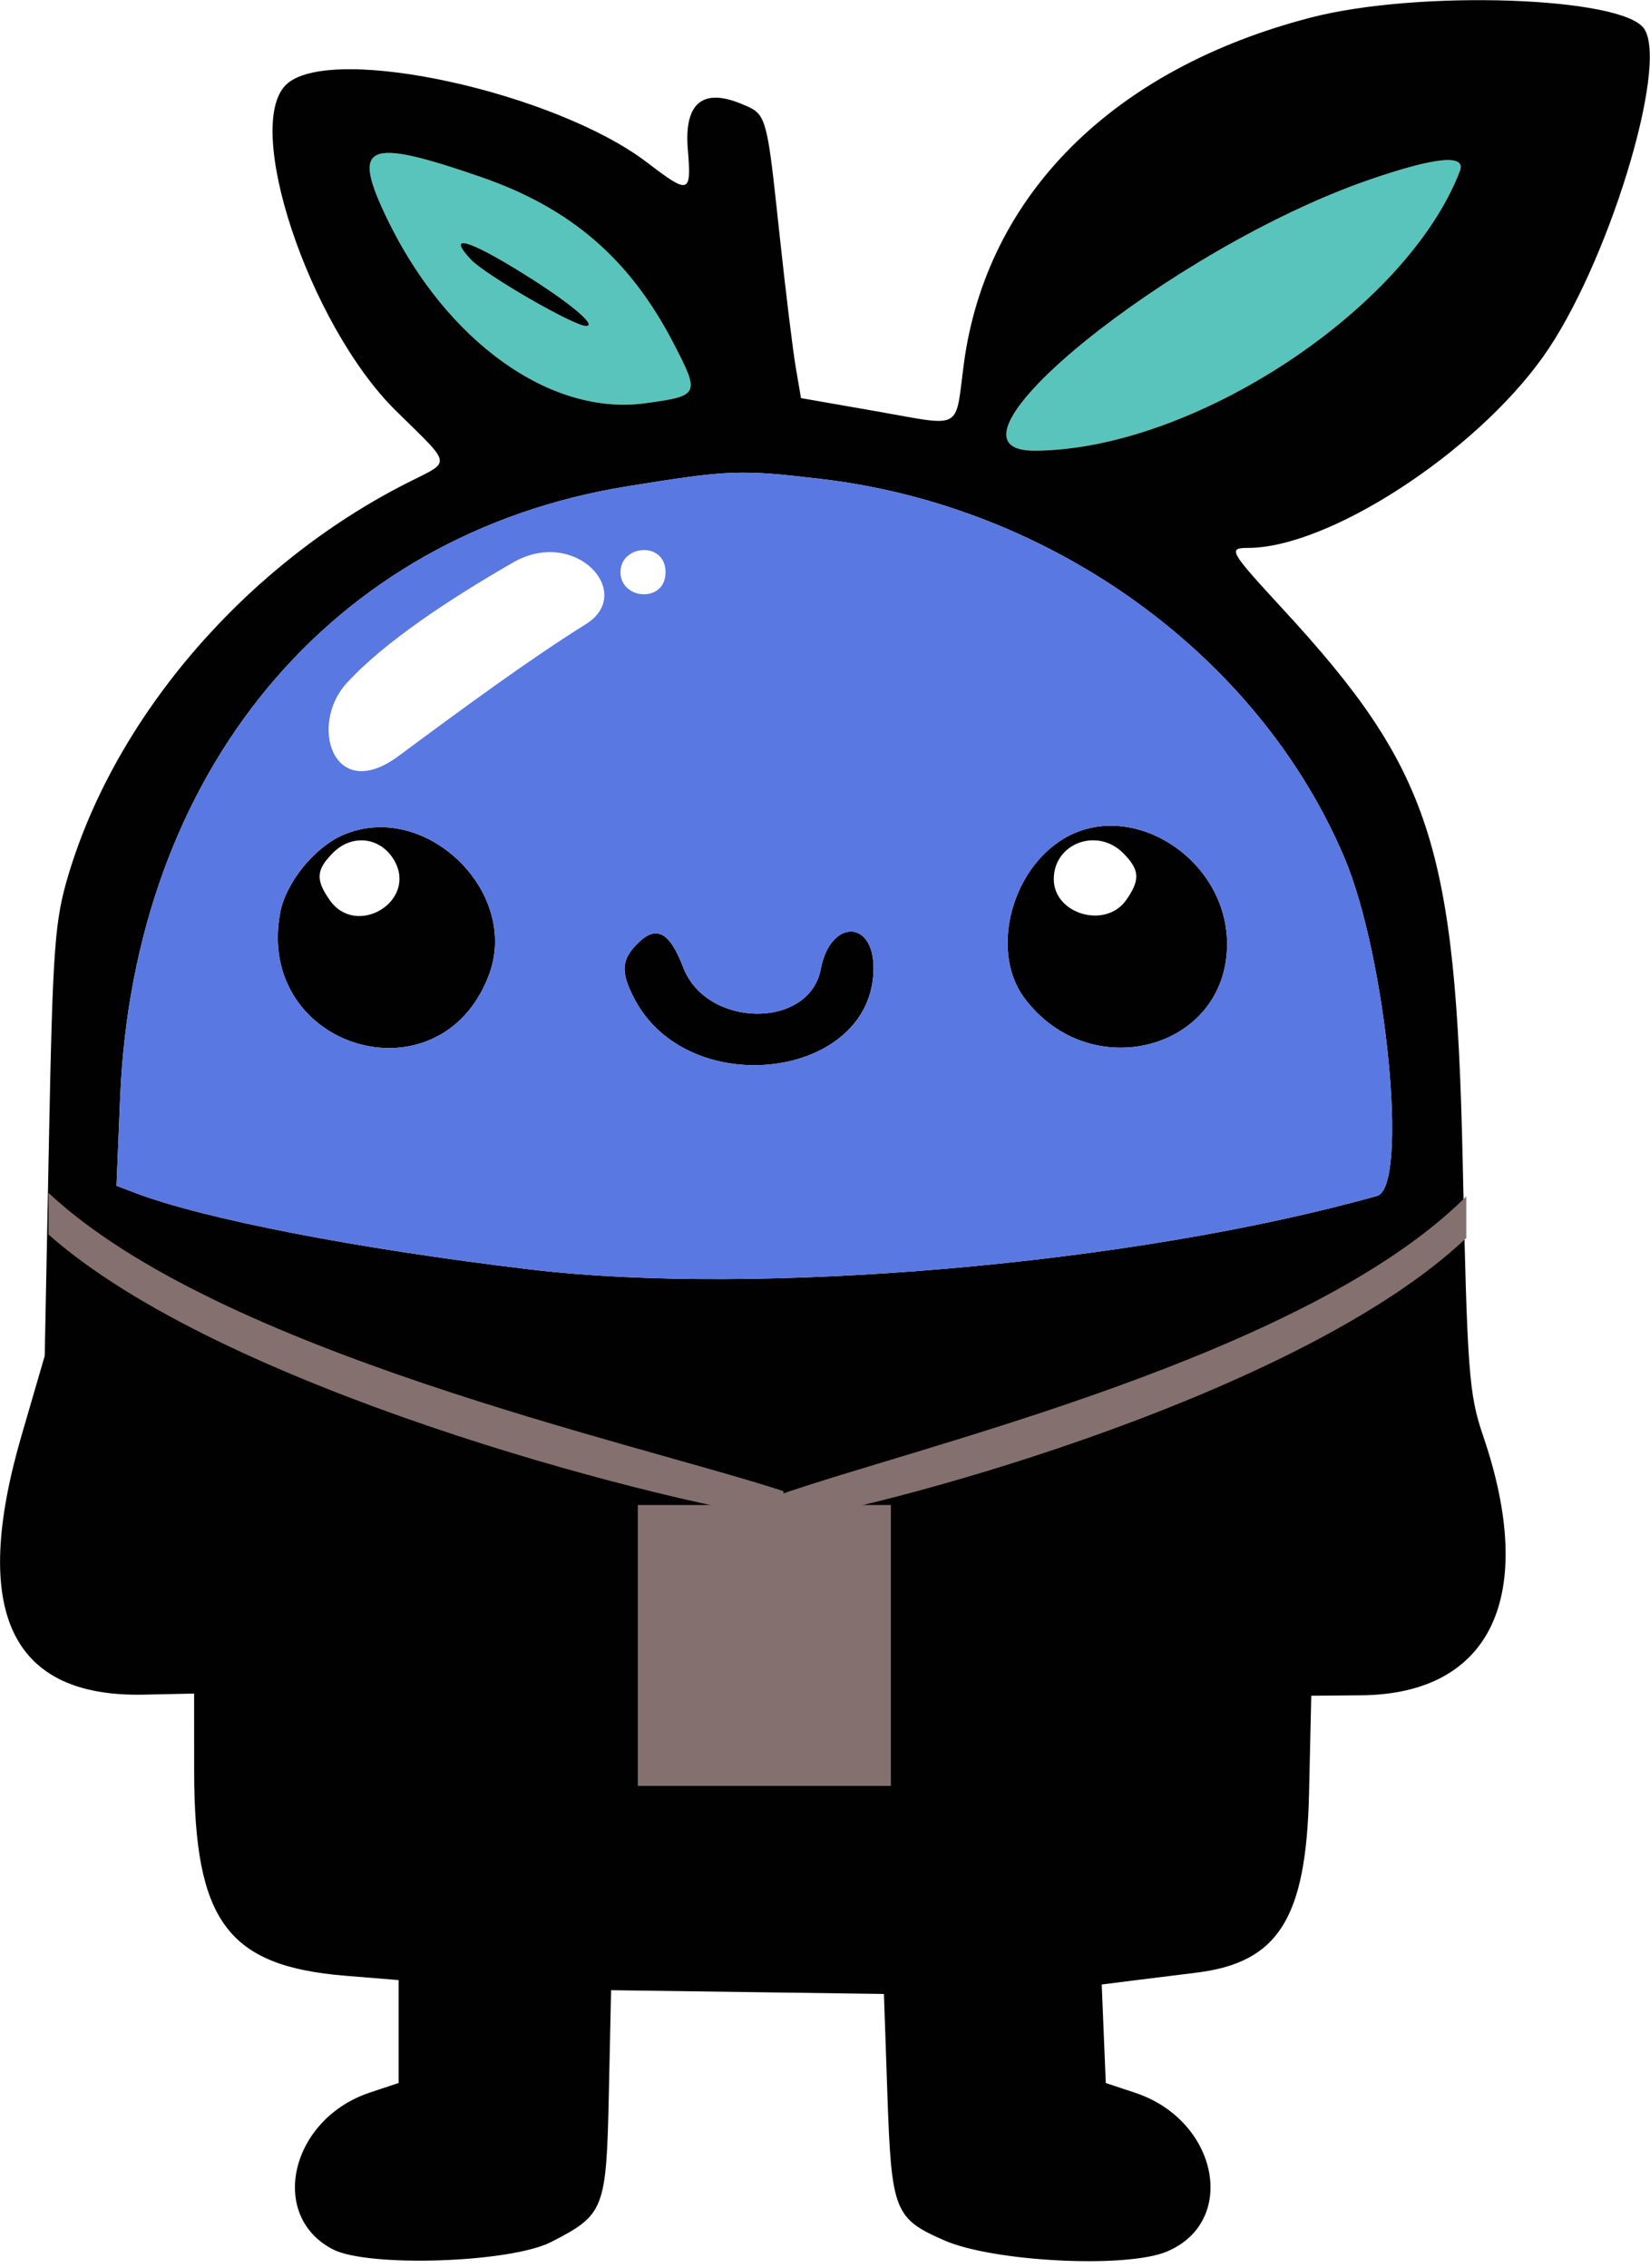
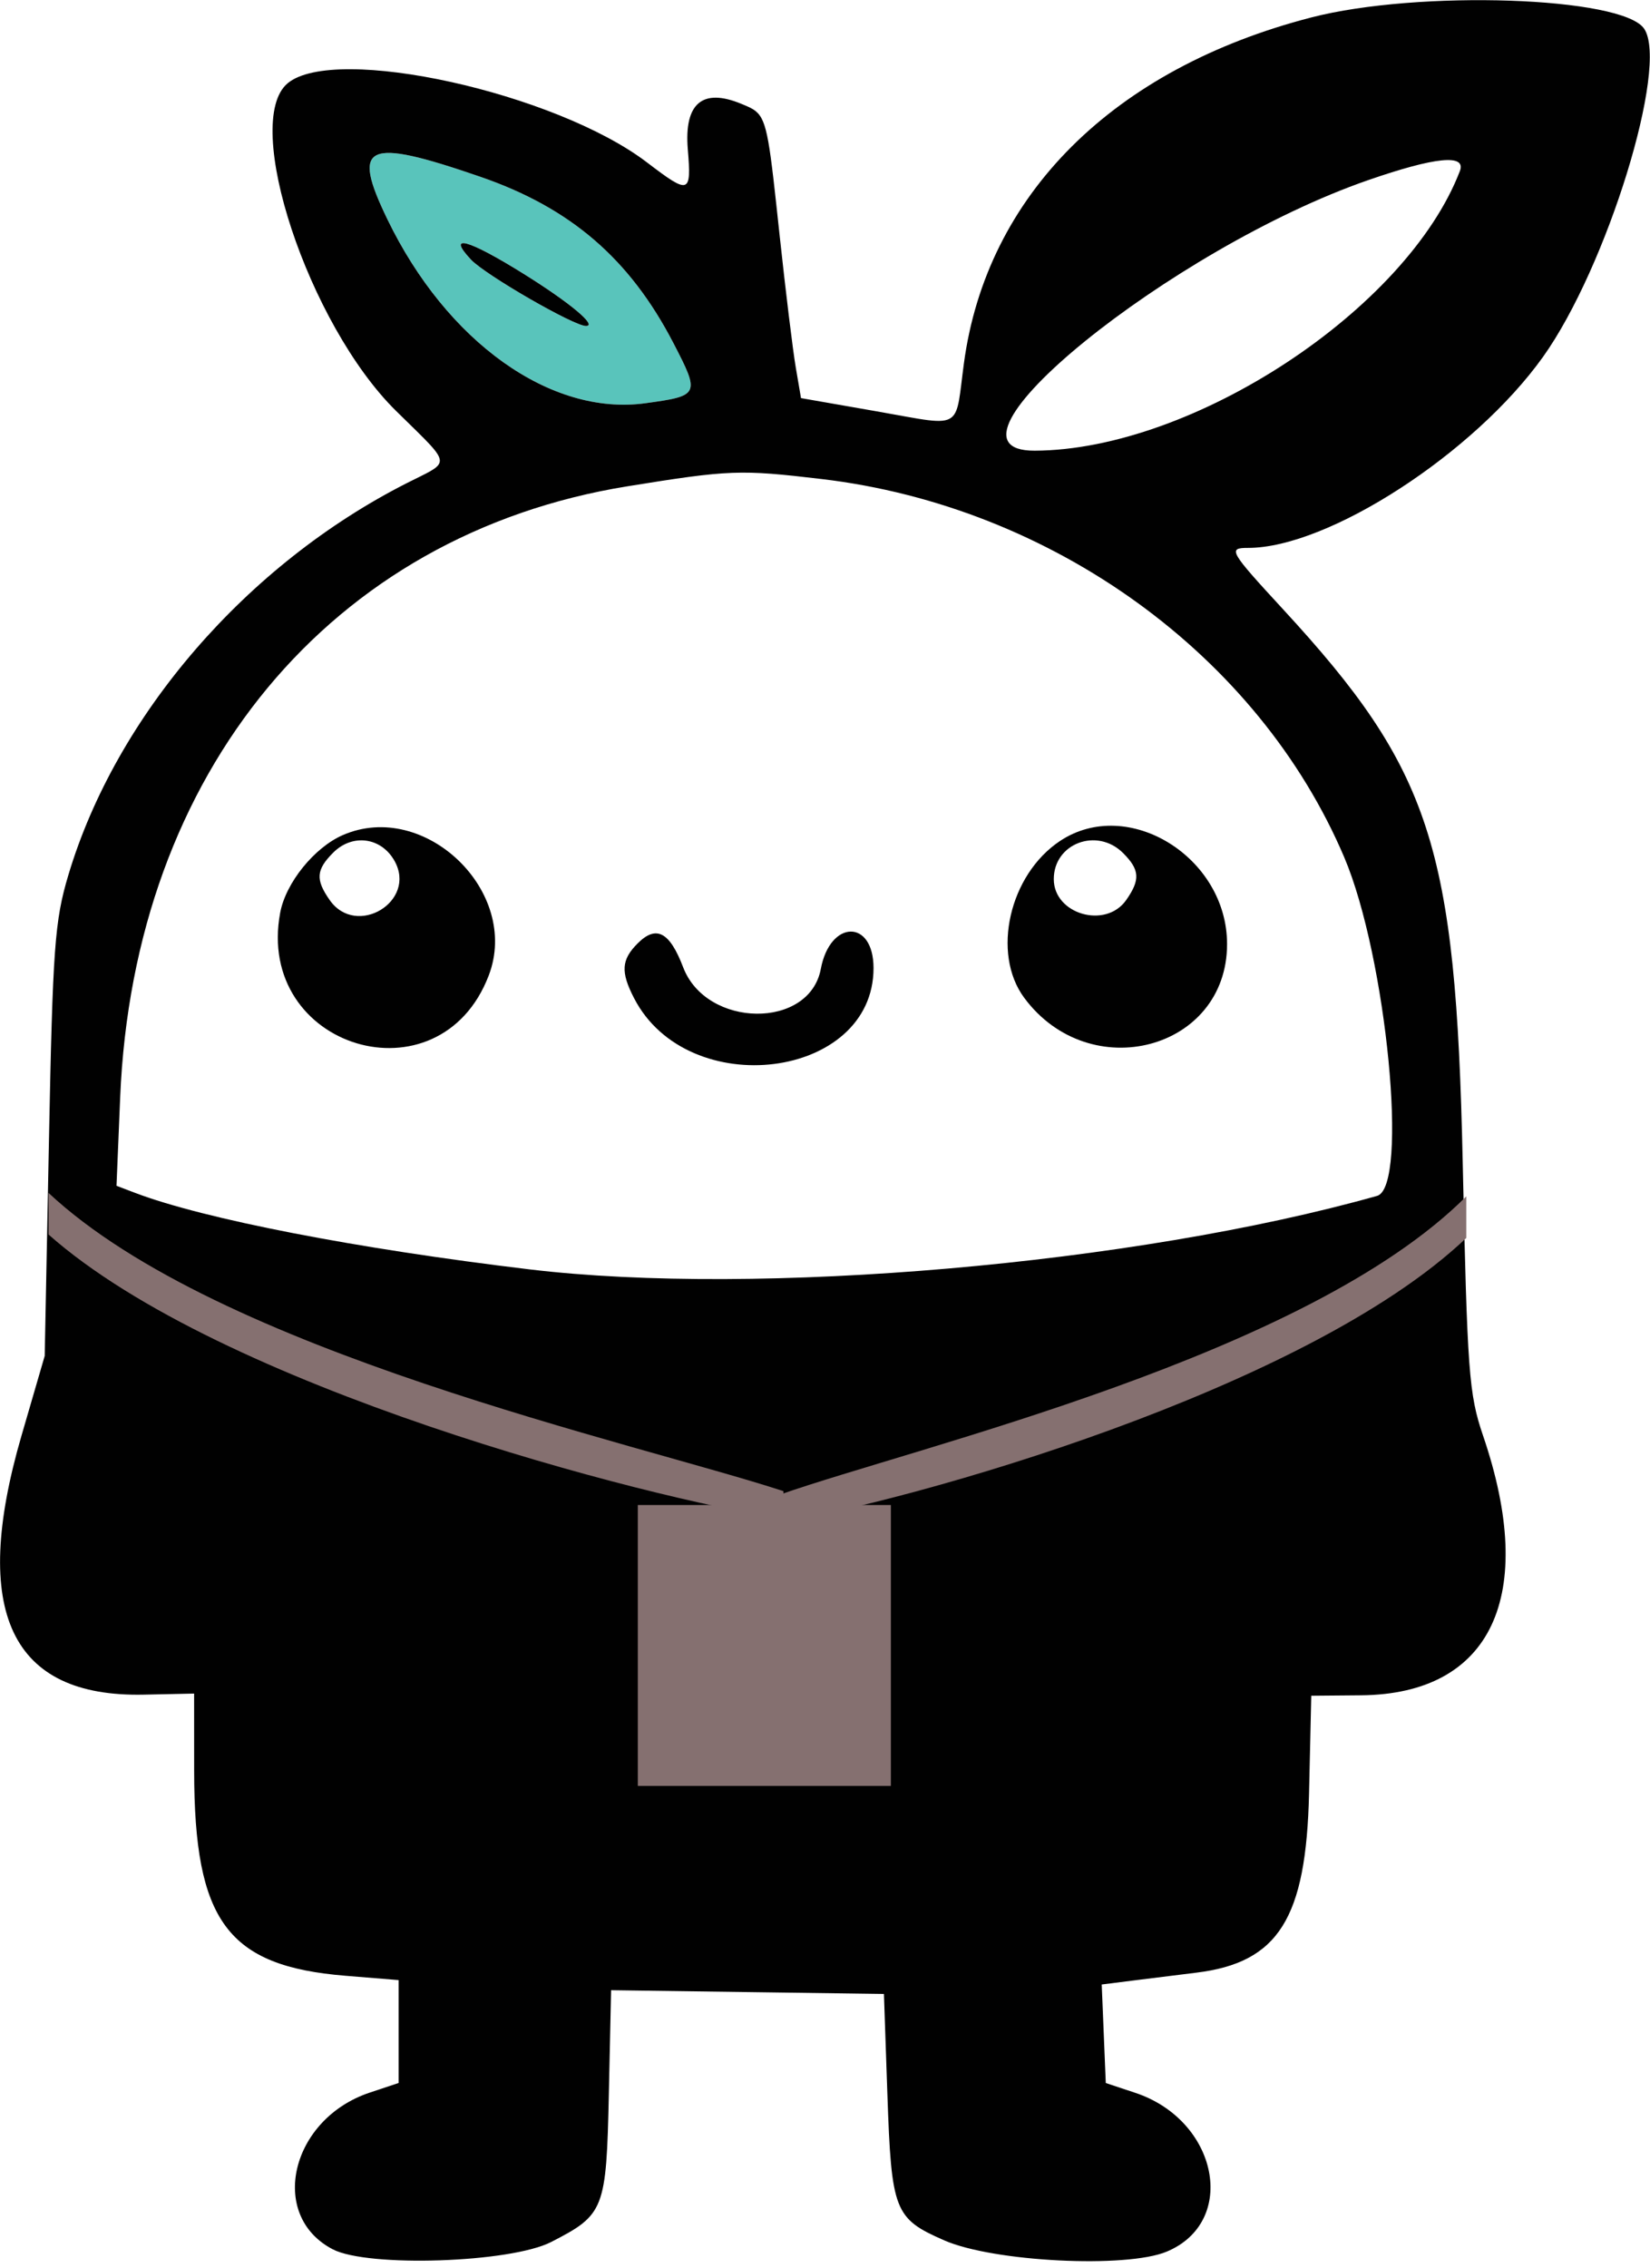
<svg xmlns="http://www.w3.org/2000/svg" width="238" height="327" viewBox="0 0 238 327" fill="none">
  <path fill-rule="evenodd" clip-rule="evenodd" d="M69.264 25.481C82.302 29.969 90.833 37.312 97.141 49.479C100.99 56.903 100.912 57.07 93.063 58.143C79.433 60.007 64.43 49.303 55.872 31.61C50.618 20.749 52.72 19.787 69.264 25.481ZM84.519 47C82.766 47 70.014 39.644 67.94 37.436C64.36 33.625 67.48 34.469 75.535 39.489C82.231 43.663 86.223 47 84.519 47Z" fill="#59C4BB" />
-   <path d="M210.576 24.662C202.925 44.602 172.068 64.889 149.25 64.983C132.887 65.049 168.954 35.807 197.375 25.964C207.035 22.619 211.53 22.175 210.576 24.662Z" fill="#59C4BB" />
  <path fill-rule="evenodd" clip-rule="evenodd" d="M139.031 52.432C142.284 28.119 160.577 9.897 189.14 2.517C204.611 -1.481 234.063 -0.48 237.161 4.149C240.749 9.508 231.807 38.509 222.58 51.441C212.634 65.378 191.597 79 180.019 79C177.067 79 177.321 79.444 185.064 87.841C206.422 110.999 209.995 121.981 210.984 167.5C211.644 197.885 211.877 201.015 213.92 207C221.806 230.098 215.143 244.271 196.32 244.437L189.14 244.5L188.82 258.582C188.41 276.623 184.4 282.988 172.533 284.434C170.315 284.704 166.343 285.197 163.708 285.53L158.915 286.135L159.208 293.238L159.5 300.34L163.76 301.757C175.713 305.732 178.606 320.342 168.294 324.651C162.449 327.093 143.285 326.126 136.21 323.032C128.997 319.878 128.58 318.809 128 302L127.5 287.5L107.822 287.229L88.145 286.958L87.822 301.877C87.461 318.616 87.185 319.324 79.5 323.263C73.64 326.266 53.077 326.955 48 324.318C38.632 319.452 41.916 305.528 53.33 301.723L57.5 300.333V292.917V285.5L49.845 284.878C32.813 283.493 28.016 277.007 28.006 255.344L28 244.189L20.75 244.344C1.558 244.756 -4.29 232.382 3.101 207L6.449 195.5L7.059 164.5C7.61 136.554 7.886 132.777 9.863 126.161C16.749 103.121 35.562 81.363 58.75 69.624C61.592 68.185 63.208 67.569 63.42 66.634C63.688 65.453 61.713 63.762 57.135 59.256C44.476 46.797 34.801 17.559 41.499 12.001C48.32 6.34 80.146 13.358 93.346 23.435C99.441 28.087 99.746 27.988 99.211 21.534C98.662 14.91 101.319 12.647 106.922 14.968C107.808 15.335 108.478 15.6 109.01 16.034C110.707 17.415 111.013 20.503 112.462 34C113.318 41.975 114.36 50.503 114.778 52.951L115.539 57.402L126.347 59.29C133.165 60.481 135.942 61.244 137.252 60.188C138.388 59.273 138.421 56.99 139.031 52.432ZM97.141 49.479C90.833 37.312 82.302 29.969 69.264 25.481C52.72 19.787 50.618 20.749 55.872 31.61C64.43 49.303 79.433 60.007 93.063 58.143C100.912 57.07 100.99 56.903 97.141 49.479ZM149.25 64.983C172.068 64.889 202.925 44.602 210.576 24.662C211.53 22.175 207.035 22.619 197.375 25.964C168.954 35.807 132.887 65.049 149.25 64.983ZM84.519 47C82.766 47 70.014 39.644 67.94 37.436C64.36 33.625 67.48 34.469 75.535 39.489C82.231 43.663 86.223 47 84.519 47ZM193.899 123.615C181.531 94.503 151.815 73.005 118.5 69.069C106.742 67.68 105.263 67.735 90.5 70.118C47.742 77.02 19.283 111.294 17.333 158.237L16.804 170.975L19.48 171.992C29.411 175.768 51.456 180.043 76.361 183.024C109.423 186.98 163.651 182.281 198.633 172.429C203.226 171.135 200.013 138.007 193.899 123.615ZM40.418 131.585C41.224 127.287 45.335 122.199 49.45 120.407C61.268 115.259 75.11 128.567 70.499 140.643C63.412 159.2 36.744 151.17 40.418 131.585ZM147.732 143.864C142.992 137.463 145.584 126.118 152.898 121.258C162.696 114.747 177.007 123.582 176.996 136.136C176.983 151.4 157.185 156.629 147.732 143.864ZM47.557 129.777C51.399 135.264 60.17 129.972 56.909 124.135C55.001 120.719 50.843 120.157 48.061 122.939C45.593 125.407 45.489 126.825 47.557 129.777ZM162.443 129.777C164.501 126.84 164.407 125.407 162 123C158.25 119.25 152 121.598 152 126.757C152 131.822 159.493 133.989 162.443 129.777ZM91.464 143.931C89.504 140.141 89.619 138.381 91.977 136.023C94.659 133.341 96.588 134.353 98.541 139.469C101.9 148.264 116.756 148.442 118.395 139.706C119.729 132.595 126 132.495 126 139.585C126 155.61 99.245 158.977 91.464 143.931Z" fill="#010101" />
-   <path fill-rule="evenodd" clip-rule="evenodd" d="M118.5 69.069C151.815 73.005 181.531 94.503 193.899 123.615C200.013 138.007 203.226 171.135 198.633 172.429C163.651 182.281 109.423 186.98 76.361 183.024C51.456 180.043 29.411 175.768 19.48 171.992L16.804 170.975L17.333 158.237C19.283 111.294 47.742 77.02 90.5 70.118C105.263 67.735 106.742 67.68 118.5 69.069ZM40.418 131.585C41.224 127.287 45.335 122.199 49.45 120.407C61.268 115.259 75.11 128.567 70.499 140.643C63.412 159.2 36.744 151.17 40.418 131.585ZM147.732 143.864C142.992 137.463 145.584 126.118 152.898 121.258C162.696 114.747 177.007 123.582 176.996 136.136C176.983 151.4 157.185 156.629 147.732 143.864ZM91.464 143.931C89.504 140.141 89.619 138.381 91.977 136.023C94.659 133.341 96.588 134.353 98.541 139.469C101.9 148.264 116.756 148.442 118.395 139.706C119.729 132.595 126 132.495 126 139.585C126 155.61 99.245 158.977 91.464 143.931ZM89.5 82.5C89.5 78.5 96 78 96 82.5C96 87 89.5 86.5 89.5 82.5ZM74 81.104C65 86.288 55.5 92.5 50 98.5C44.5 104.5 48.061 116 57.5 109C66.939 102 76.5 94.991 84.5 90C91.713 85.5 83 75.921 74 81.104Z" fill="#5978E1" />
  <path d="M92 257.5V217H128.5V257.5H92Z" fill="#857070" />
  <path d="M211.5 172.5C188.5 195.5 132.5 208.5 112.5 215.5V219.5C131.167 216.5 188.3 200.5 211.5 178.5V172.5Z" fill="#857070" />
  <path d="M7 172C31.626 195 91.586 208 113 215V219C93.013 216 31.84 200 7 178V172Z" fill="#857070" />
</svg>